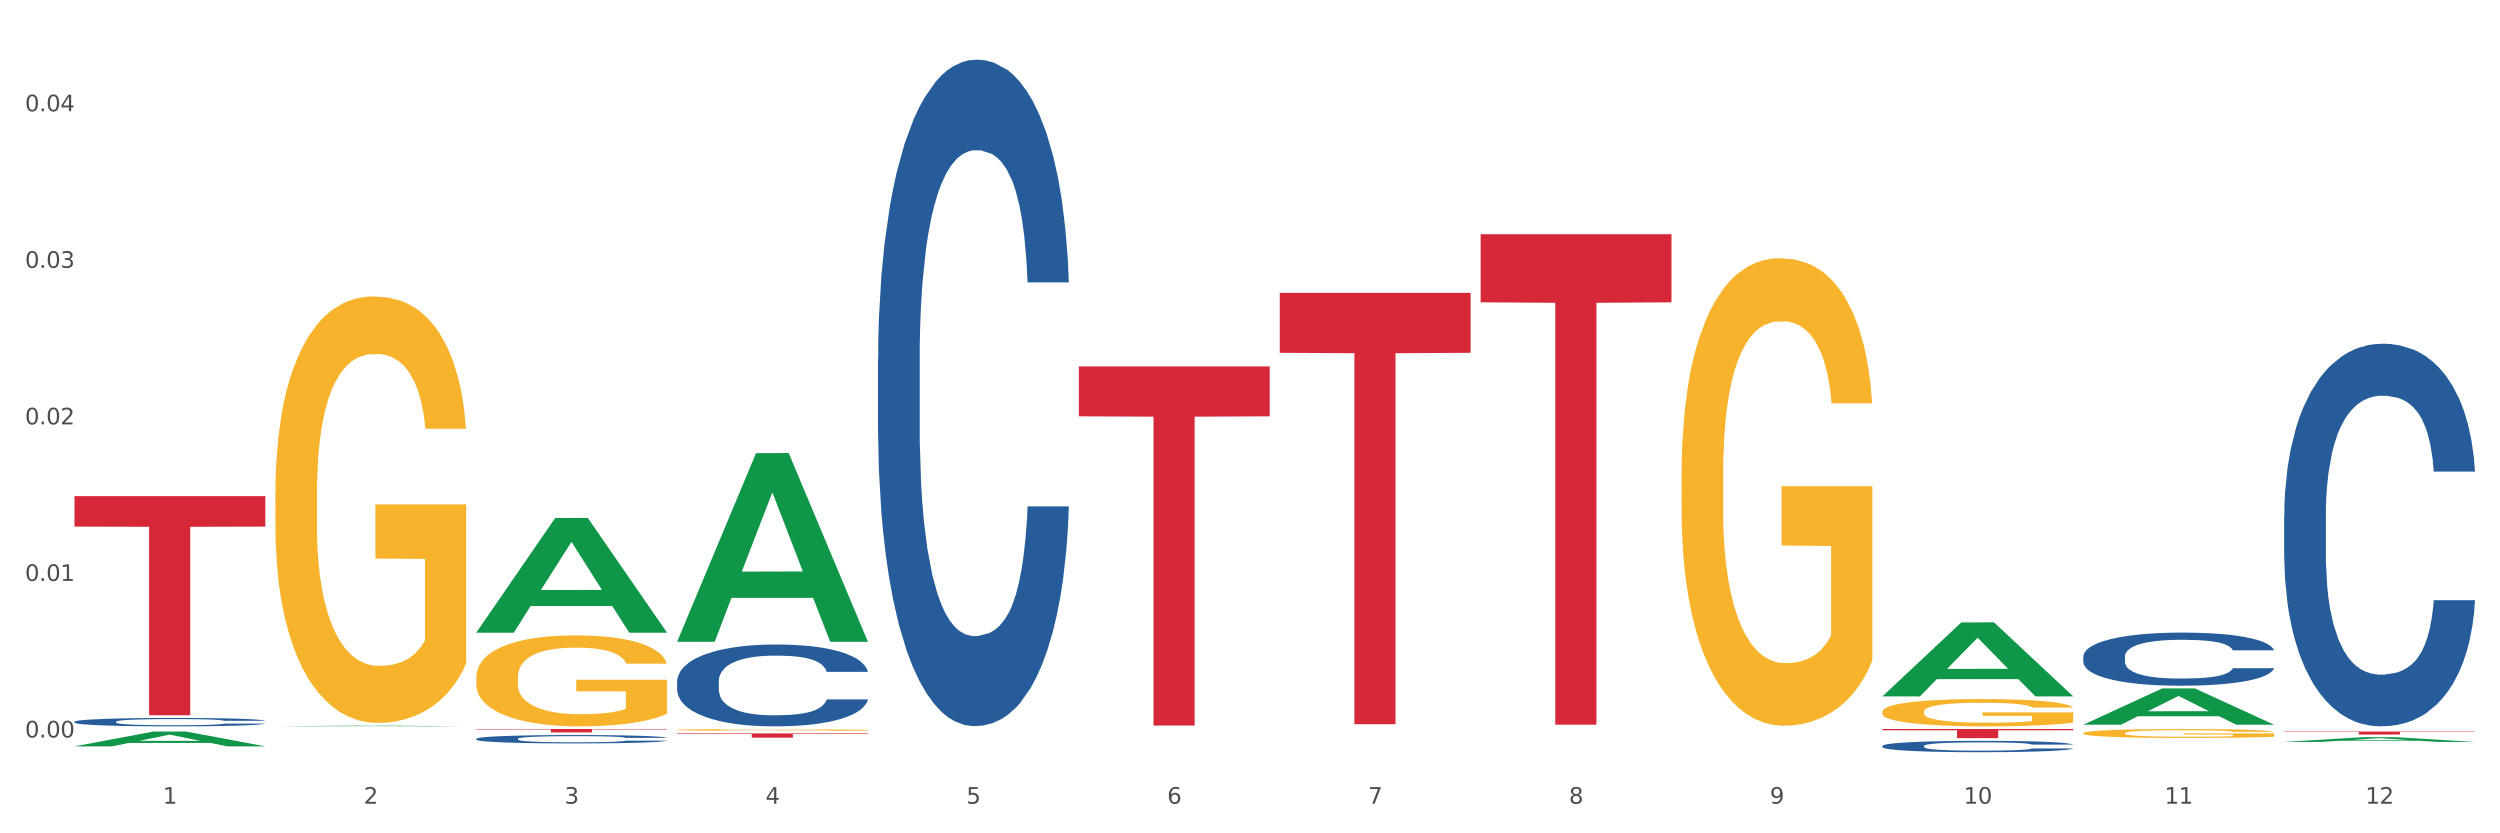
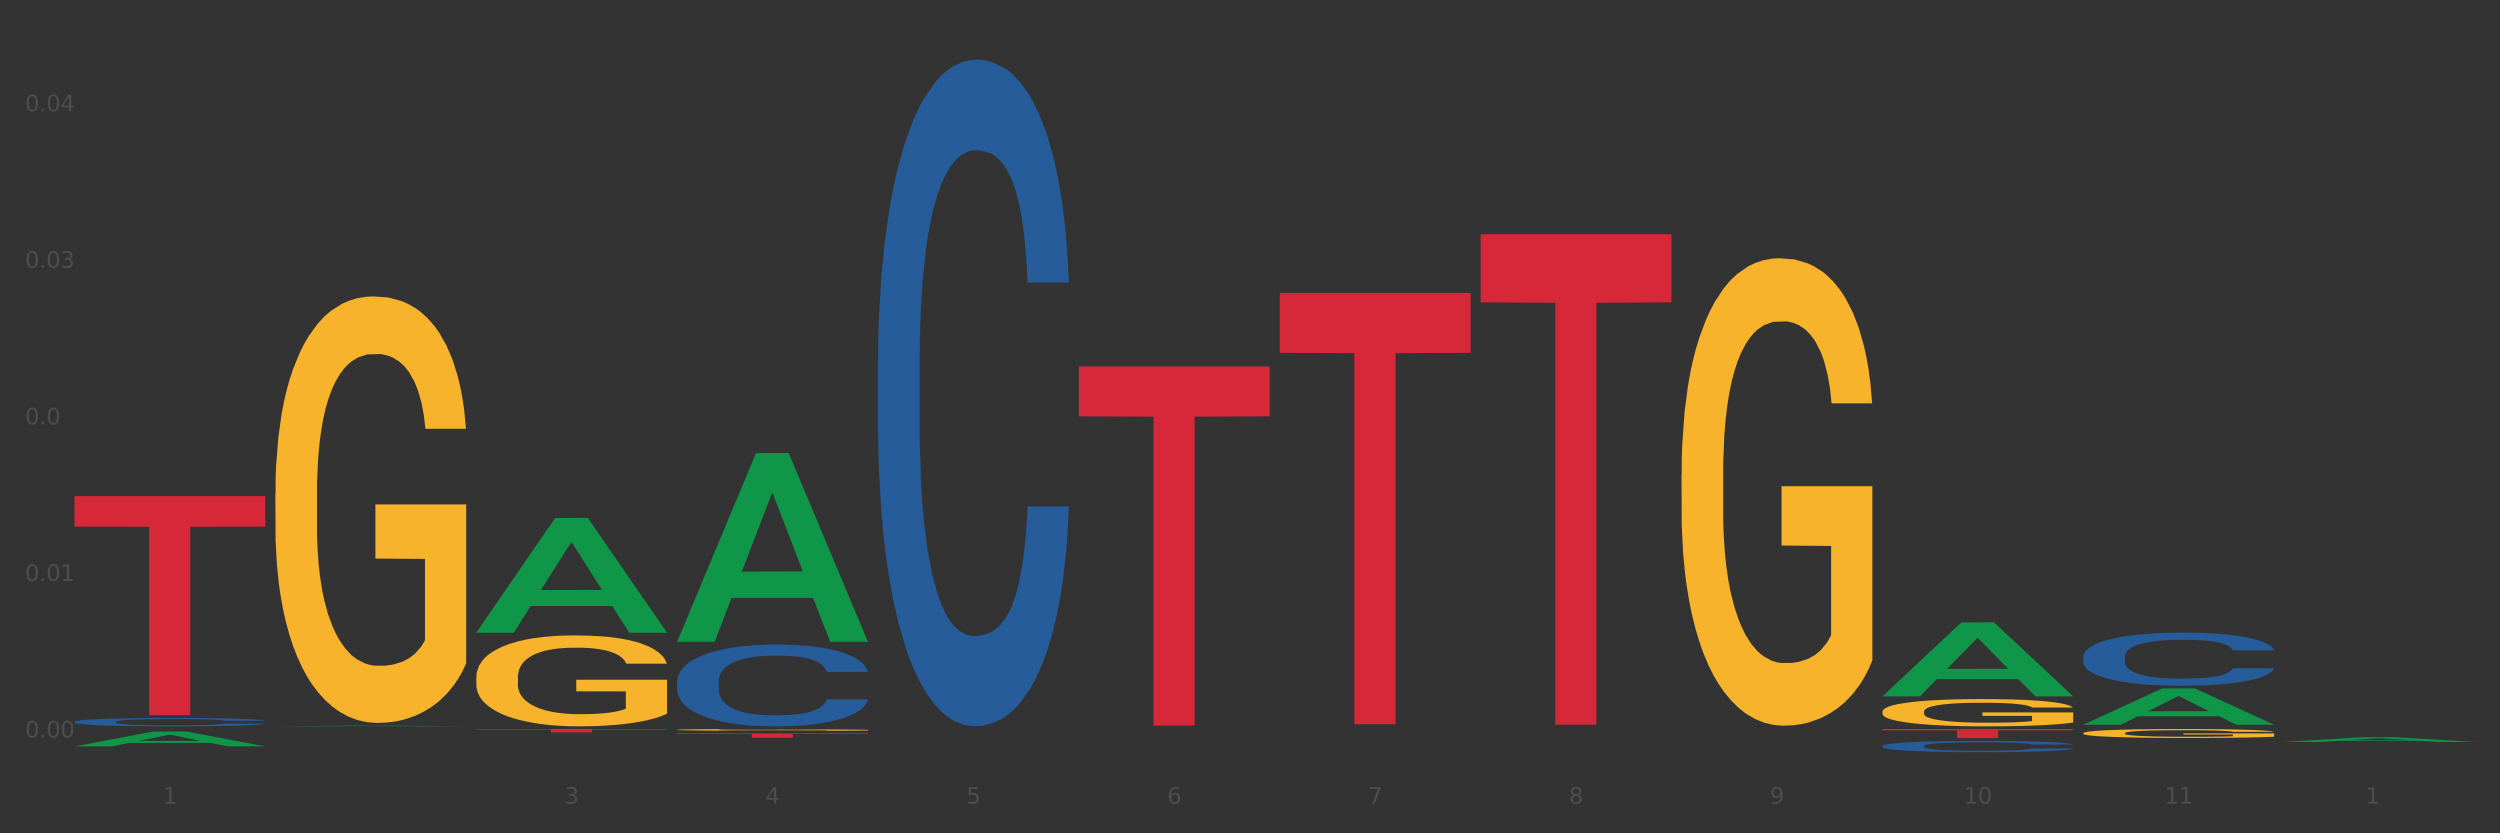
<svg xmlns="http://www.w3.org/2000/svg" xmlns:xlink="http://www.w3.org/1999/xlink" width="1080pt" height="360pt" viewBox="0 0 1080 360" version="1.1">
  <rect x="0" y="0" width="1080" height="360" fill="#333333" stroke="none" />
  <defs>
    <style type="text/css">*{stroke-linejoin: round; stroke-linecap: butt}</style>
  </defs>
  <g id="figure_1">
    <g id="patch_1">
-       <path d="M 0 360  L 1080 360  L 1080 0  L 0 0  z " style="fill: #ffffff; stroke: #ffffff; stroke-linejoin: miter" />
-     </g>
+       </g>
    <g id="axes_1">
      <g id="matplotlib.axis_1">
        <g id="xtick_1">
          <g id="text_1">
            <g style="fill: #4d4d4d" transform="translate(70.342 347.204) scale(0.096 -0.096)">
              <defs>
                <path id="DejaVuSans-31" d="M 794 531  L 1825 531  L 1825 4091  L 703 3866  L 703 4441  L 1819 4666  L 2450 4666  L 2450 531  L 3481 531  L 3481 0  L 794 0  L 794 531  z " transform="scale(0.016)" />
              </defs>
              <use xlink:href="#DejaVuSans-31" />
            </g>
          </g>
        </g>
        <g id="xtick_2">
          <g id="text_2">
            <g style="fill: #4d4d4d" transform="translate(157.122 347.204) scale(0.096 -0.096)">
              <defs>
-                 <path id="DejaVuSans-32" d="M 1228 531  L 3431 531  L 3431 0  L 469 0  L 469 531  Q 828 903 1448 1529  Q 2069 2156 2228 2338  Q 2531 2678 2651 2914  Q 2772 3150 2772 3378  Q 2772 3750 2511 3984  Q 2250 4219 1831 4219  Q 1534 4219 1204 4116  Q 875 4013 500 3803  L 500 4441  Q 881 4594 1212 4672  Q 1544 4750 1819 4750  Q 2544 4750 2975 4387  Q 3406 4025 3406 3419  Q 3406 3131 3298 2873  Q 3191 2616 2906 2266  Q 2828 2175 2409 1742  Q 1991 1309 1228 531  z " transform="scale(0.016)" />
-               </defs>
+                 </defs>
              <use xlink:href="#DejaVuSans-32" />
            </g>
          </g>
        </g>
        <g id="xtick_3">
          <g id="text_3">
            <g style="fill: #4d4d4d" transform="translate(243.902 347.204) scale(0.096 -0.096)">
              <defs>
                <path id="DejaVuSans-33" d="M 2597 2516  Q 3050 2419 3304 2112  Q 3559 1806 3559 1356  Q 3559 666 3084 287  Q 2609 -91 1734 -91  Q 1441 -91 1130 -33  Q 819 25 488 141  L 488 750  Q 750 597 1062 519  Q 1375 441 1716 441  Q 2309 441 2620 675  Q 2931 909 2931 1356  Q 2931 1769 2642 2001  Q 2353 2234 1838 2234  L 1294 2234  L 1294 2753  L 1863 2753  Q 2328 2753 2575 2939  Q 2822 3125 2822 3475  Q 2822 3834 2567 4026  Q 2313 4219 1838 4219  Q 1578 4219 1281 4162  Q 984 4106 628 3988  L 628 4550  Q 988 4650 1302 4700  Q 1616 4750 1894 4750  Q 2613 4750 3031 4423  Q 3450 4097 3450 3541  Q 3450 3153 3228 2886  Q 3006 2619 2597 2516  z " transform="scale(0.016)" />
              </defs>
              <use xlink:href="#DejaVuSans-33" />
            </g>
          </g>
        </g>
        <g id="xtick_4">
          <g id="text_4">
            <g style="fill: #4d4d4d" transform="translate(330.683 347.204) scale(0.096 -0.096)">
              <defs>
                <path id="DejaVuSans-34" d="M 2419 4116  L 825 1625  L 2419 1625  L 2419 4116  z M 2253 4666  L 3047 4666  L 3047 1625  L 3713 1625  L 3713 1100  L 3047 1100  L 3047 0  L 2419 0  L 2419 1100  L 313 1100  L 313 1709  L 2253 4666  z " transform="scale(0.016)" />
              </defs>
              <use xlink:href="#DejaVuSans-34" />
            </g>
          </g>
        </g>
        <g id="xtick_5">
          <g id="text_5">
            <g style="fill: #4d4d4d" transform="translate(417.463 347.204) scale(0.096 -0.096)">
              <defs>
                <path id="DejaVuSans-35" d="M 691 4666  L 3169 4666  L 3169 4134  L 1269 4134  L 1269 2991  Q 1406 3038 1543 3061  Q 1681 3084 1819 3084  Q 2600 3084 3056 2656  Q 3513 2228 3513 1497  Q 3513 744 3044 326  Q 2575 -91 1722 -91  Q 1428 -91 1123 -41  Q 819 9 494 109  L 494 744  Q 775 591 1075 516  Q 1375 441 1709 441  Q 2250 441 2565 725  Q 2881 1009 2881 1497  Q 2881 1984 2565 2268  Q 2250 2553 1709 2553  Q 1456 2553 1204 2497  Q 953 2441 691 2322  L 691 4666  z " transform="scale(0.016)" />
              </defs>
              <use xlink:href="#DejaVuSans-35" />
            </g>
          </g>
        </g>
        <g id="xtick_6">
          <g id="text_6">
            <g style="fill: #4d4d4d" transform="translate(504.243 347.204) scale(0.096 -0.096)">
              <defs>
                <path id="DejaVuSans-36" d="M 2113 2584  Q 1688 2584 1439 2293  Q 1191 2003 1191 1497  Q 1191 994 1439 701  Q 1688 409 2113 409  Q 2538 409 2786 701  Q 3034 994 3034 1497  Q 3034 2003 2786 2293  Q 2538 2584 2113 2584  z M 3366 4563  L 3366 3988  Q 3128 4100 2886 4159  Q 2644 4219 2406 4219  Q 1781 4219 1451 3797  Q 1122 3375 1075 2522  Q 1259 2794 1537 2939  Q 1816 3084 2150 3084  Q 2853 3084 3261 2657  Q 3669 2231 3669 1497  Q 3669 778 3244 343  Q 2819 -91 2113 -91  Q 1303 -91 875 529  Q 447 1150 447 2328  Q 447 3434 972 4092  Q 1497 4750 2381 4750  Q 2619 4750 2861 4703  Q 3103 4656 3366 4563  z " transform="scale(0.016)" />
              </defs>
              <use xlink:href="#DejaVuSans-36" />
            </g>
          </g>
        </g>
        <g id="xtick_7">
          <g id="text_7">
            <g style="fill: #4d4d4d" transform="translate(591.024 347.204) scale(0.096 -0.096)">
              <defs>
                <path id="DejaVuSans-37" d="M 525 4666  L 3525 4666  L 3525 4397  L 1831 0  L 1172 0  L 2766 4134  L 525 4134  L 525 4666  z " transform="scale(0.016)" />
              </defs>
              <use xlink:href="#DejaVuSans-37" />
            </g>
          </g>
        </g>
        <g id="xtick_8">
          <g id="text_8">
            <g style="fill: #4d4d4d" transform="translate(677.804 347.204) scale(0.096 -0.096)">
              <defs>
                <path id="DejaVuSans-38" d="M 2034 2216  Q 1584 2216 1326 1975  Q 1069 1734 1069 1313  Q 1069 891 1326 650  Q 1584 409 2034 409  Q 2484 409 2743 651  Q 3003 894 3003 1313  Q 3003 1734 2745 1975  Q 2488 2216 2034 2216  z M 1403 2484  Q 997 2584 770 2862  Q 544 3141 544 3541  Q 544 4100 942 4425  Q 1341 4750 2034 4750  Q 2731 4750 3128 4425  Q 3525 4100 3525 3541  Q 3525 3141 3298 2862  Q 3072 2584 2669 2484  Q 3125 2378 3379 2068  Q 3634 1759 3634 1313  Q 3634 634 3220 271  Q 2806 -91 2034 -91  Q 1263 -91 848 271  Q 434 634 434 1313  Q 434 1759 690 2068  Q 947 2378 1403 2484  z M 1172 3481  Q 1172 3119 1398 2916  Q 1625 2713 2034 2713  Q 2441 2713 2670 2916  Q 2900 3119 2900 3481  Q 2900 3844 2670 4047  Q 2441 4250 2034 4250  Q 1625 4250 1398 4047  Q 1172 3844 1172 3481  z " transform="scale(0.016)" />
              </defs>
              <use xlink:href="#DejaVuSans-38" />
            </g>
          </g>
        </g>
        <g id="xtick_9">
          <g id="text_9">
            <g style="fill: #4d4d4d" transform="translate(764.584 347.204) scale(0.096 -0.096)">
              <defs>
                <path id="DejaVuSans-39" d="M 703 97  L 703 672  Q 941 559 1184 500  Q 1428 441 1663 441  Q 2288 441 2617 861  Q 2947 1281 2994 2138  Q 2813 1869 2534 1725  Q 2256 1581 1919 1581  Q 1219 1581 811 2004  Q 403 2428 403 3163  Q 403 3881 828 4315  Q 1253 4750 1959 4750  Q 2769 4750 3195 4129  Q 3622 3509 3622 2328  Q 3622 1225 3098 567  Q 2575 -91 1691 -91  Q 1453 -91 1209 -44  Q 966 3 703 97  z M 1959 2075  Q 2384 2075 2632 2365  Q 2881 2656 2881 3163  Q 2881 3666 2632 3958  Q 2384 4250 1959 4250  Q 1534 4250 1286 3958  Q 1038 3666 1038 3163  Q 1038 2656 1286 2365  Q 1534 2075 1959 2075  z " transform="scale(0.016)" />
              </defs>
              <use xlink:href="#DejaVuSans-39" />
            </g>
          </g>
        </g>
        <g id="xtick_10">
          <g id="text_10">
            <g style="fill: #4d4d4d" transform="translate(848.311 347.204) scale(0.096 -0.096)">
              <defs>
                <path id="DejaVuSans-30" d="M 2034 4250  Q 1547 4250 1301 3770  Q 1056 3291 1056 2328  Q 1056 1369 1301 889  Q 1547 409 2034 409  Q 2525 409 2770 889  Q 3016 1369 3016 2328  Q 3016 3291 2770 3770  Q 2525 4250 2034 4250  z M 2034 4750  Q 2819 4750 3233 4129  Q 3647 3509 3647 2328  Q 3647 1150 3233 529  Q 2819 -91 2034 -91  Q 1250 -91 836 529  Q 422 1150 422 2328  Q 422 3509 836 4129  Q 1250 4750 2034 4750  z " transform="scale(0.016)" />
              </defs>
              <use xlink:href="#DejaVuSans-31" />
              <use xlink:href="#DejaVuSans-30" transform="translate(63.623 0)" />
            </g>
          </g>
        </g>
        <g id="xtick_11">
          <g id="text_11">
            <g style="fill: #4d4d4d" transform="translate(935.091 347.204) scale(0.096 -0.096)">
              <use xlink:href="#DejaVuSans-31" />
              <use xlink:href="#DejaVuSans-31" transform="translate(63.623 0)" />
            </g>
          </g>
        </g>
        <g id="xtick_12">
          <g id="text_12">
            <g style="fill: #4d4d4d" transform="translate(1021.871 347.204) scale(0.096 -0.096)">
              <use xlink:href="#DejaVuSans-31" />
              <use xlink:href="#DejaVuSans-32" transform="translate(63.623 0)" />
            </g>
          </g>
        </g>
        <g id="xtick_13" />
        <g id="xtick_14" />
        <g id="xtick_15" />
        <g id="xtick_16" />
        <g id="xtick_17" />
        <g id="xtick_18" />
        <g id="xtick_19" />
        <g id="xtick_20" />
        <g id="xtick_21" />
        <g id="xtick_22" />
        <g id="xtick_23" />
      </g>
      <g id="matplotlib.axis_2">
        <g id="ytick_1">
          <g id="text_13">
            <g style="fill: #4d4d4d" transform="translate(10.8 318.588) scale(0.096 -0.096)">
              <defs>
                <path id="DejaVuSans-2e" d="M 684 794  L 1344 794  L 1344 0  L 684 0  L 684 794  z " transform="scale(0.016)" />
              </defs>
              <use xlink:href="#DejaVuSans-30" />
              <use xlink:href="#DejaVuSans-2e" transform="translate(63.623 0)" />
              <use xlink:href="#DejaVuSans-30" transform="translate(95.41 0)" />
              <use xlink:href="#DejaVuSans-30" transform="translate(159.033 0)" />
            </g>
          </g>
        </g>
        <g id="ytick_2">
          <g id="text_14">
            <g style="fill: #4d4d4d" transform="translate(10.8 250.962) scale(0.096 -0.096)">
              <use xlink:href="#DejaVuSans-30" />
              <use xlink:href="#DejaVuSans-2e" transform="translate(63.623 0)" />
              <use xlink:href="#DejaVuSans-30" transform="translate(95.41 0)" />
              <use xlink:href="#DejaVuSans-31" transform="translate(159.033 0)" />
            </g>
          </g>
        </g>
        <g id="ytick_3">
          <g id="text_15">
            <g style="fill: #4d4d4d" transform="translate(10.8 183.335) scale(0.096 -0.096)">
              <use xlink:href="#DejaVuSans-30" />
              <use xlink:href="#DejaVuSans-2e" transform="translate(63.623 0)" />
              <use xlink:href="#DejaVuSans-30" transform="translate(95.41 0)" />
              <use xlink:href="#DejaVuSans-32" transform="translate(159.033 0)" />
            </g>
          </g>
        </g>
        <g id="ytick_4">
          <g id="text_16">
            <g style="fill: #4d4d4d" transform="translate(10.8 115.708) scale(0.096 -0.096)">
              <use xlink:href="#DejaVuSans-30" />
              <use xlink:href="#DejaVuSans-2e" transform="translate(63.623 0)" />
              <use xlink:href="#DejaVuSans-30" transform="translate(95.41 0)" />
              <use xlink:href="#DejaVuSans-33" transform="translate(159.033 0)" />
            </g>
          </g>
        </g>
        <g id="ytick_5">
          <g id="text_17">
            <g style="fill: #4d4d4d" transform="translate(10.8 48.081) scale(0.096 -0.096)">
              <use xlink:href="#DejaVuSans-30" />
              <use xlink:href="#DejaVuSans-2e" transform="translate(63.623 0)" />
              <use xlink:href="#DejaVuSans-30" transform="translate(95.41 0)" />
              <use xlink:href="#DejaVuSans-34" transform="translate(159.033 0)" />
            </g>
          </g>
        </g>
        <g id="ytick_6" />
        <g id="ytick_7" />
        <g id="ytick_8" />
        <g id="ytick_9" />
      </g>
      <g id="PolyCollection_1">
        <path d="M 32.175 322.426  L 32.26 322.42  L 66.256 316.023  L 80.365 316.017  L 114.616 322.438  L 98.298 322.438  L 90.904 320.943  L 55.803 320.943  L 55.548 320.967  L 48.408 322.438  L 32.175 322.438  L 32.175 322.426  L 60.222 320.05  L 86.484 320.044  L 73.481 317.385  L 73.311 317.373  L 73.141 317.391  L 60.137 320.044  L 60.222 320.05  L 32.175 322.426  z " clip-path="url(#p19a73efc09)" style="fill: #109648" />
        <path d="M 292.516 294.315  L 292.613 294.282  L 292.613 293.378  L 292.906 292.151  L 293.978 289.891  L 295.342 288.18  L 297.681 286.178  L 298.948 285.338  L 300.604 284.402  L 304.015 282.884  L 307.913 281.593  L 310.641 280.883  L 312.688 280.431  L 317.268 279.623  L 319.899 279.268  L 322.628 278.978  L 324.966 278.784  L 328.864 278.558  L 331.983 278.461  L 335.588 278.429  L 338.609 278.461  L 342.604 278.59  L 348.451 278.978  L 350.693 279.204  L 353.714 279.591  L 356.832 280.108  L 359.366 280.624  L 362.289 281.367  L 365.31 282.336  L 368.233 283.563  L 370.28 284.693  L 371.936 285.887  L 373.398 287.34  L 374.47 288.922  L 374.957 290.246  L 357.124 290.246  L 356.637 289.052  L 355.663 287.76  L 354.688 286.888  L 353.616 286.178  L 351.96 285.371  L 350.498 284.854  L 348.062 284.241  L 345.82 283.853  L 343.969 283.627  L 341.727 283.433  L 336.952 283.24  L 333.542 283.24  L 331.398 283.304  L 328.767 283.466  L 326.525 283.692  L 323.894 284.079  L 321.848 284.499  L 319.802 285.048  L 318.632 285.435  L 316.878 286.146  L 315.709 286.727  L 314.15 287.728  L 313.273 288.438  L 311.713 290.278  L 311.031 291.635  L 310.739 292.571  L 310.544 293.604  L 310.544 298.641  L 311.129 300.901  L 311.616 301.87  L 312.395 302.968  L 313.857 304.389  L 316.001 305.777  L 318.242 306.778  L 320.094 307.391  L 321.848 307.843  L 323.602 308.199  L 325.746 308.521  L 327.5 308.715  L 330.131 308.909  L 333.249 309.006  L 335.686 309.006  L 340.655 308.844  L 342.897 308.683  L 345.041 308.457  L 347.379 308.102  L 349.231 307.714  L 350.303 307.424  L 352.057 306.81  L 353.421 306.164  L 354.591 305.422  L 355.37 304.776  L 356.247 303.807  L 356.929 302.71  L 357.124 302.128  L 374.957 302.128  L 374.568 303.291  L 373.885 304.421  L 372.521 305.938  L 371.449 306.81  L 369.793 307.876  L 368.038 308.78  L 365.602 309.781  L 363.361 310.523  L 361.022 311.169  L 358.489 311.75  L 353.908 312.557  L 352.252 312.783  L 348.744 313.171  L 346.015 313.397  L 342.02 313.623  L 337.927 313.752  L 333.639 313.784  L 329.839 313.72  L 325.648 313.526  L 323.017 313.332  L 320.094 313.042  L 316.683 312.59  L 313.467 312.041  L 310.447 311.395  L 307.621 310.652  L 304.989 309.813  L 301.579 308.425  L 299.045 307.068  L 297.194 305.809  L 295.927 304.744  L 294.66 303.388  L 293.978 302.451  L 292.906 300.191  L 292.516 298.092  L 292.516 294.315  z " clip-path="url(#p19a73efc09)" style="fill: #255c99" />
        <path d="M 379.296 155.138  L 379.394 154.875  L 379.394 147.512  L 379.686 137.519  L 380.758 119.112  L 382.122 105.175  L 384.461 88.871  L 385.728 82.034  L 387.385 74.408  L 390.795 62.048  L 394.693 51.53  L 397.422 45.745  L 399.468 42.063  L 404.048 35.489  L 406.679 32.597  L 409.408 30.23  L 411.747 28.652  L 415.645 26.811  L 418.763 26.022  L 422.369 25.759  L 425.389 26.022  L 429.385 27.074  L 435.232 30.23  L 437.473 32.071  L 440.494 35.226  L 443.612 39.434  L 446.146 43.641  L 449.069 49.689  L 452.09 57.578  L 455.014 67.571  L 457.06 76.774  L 458.717 86.504  L 460.178 98.337  L 461.25 111.223  L 461.738 122.004  L 443.905 122.004  L 443.417 112.275  L 442.443 101.756  L 441.468 94.656  L 440.396 88.871  L 438.74 82.297  L 437.278 78.089  L 434.842 73.093  L 432.601 69.937  L 430.749 68.097  L 428.508 66.519  L 423.733 64.941  L 420.322 64.941  L 418.178 65.467  L 415.547 66.782  L 413.306 68.623  L 410.675 71.778  L 408.628 75.197  L 406.582 79.667  L 405.413 82.823  L 403.658 88.608  L 402.489 93.341  L 400.93 101.493  L 400.053 107.278  L 398.494 122.267  L 397.812 133.312  L 397.519 140.938  L 397.324 149.352  L 397.324 190.375  L 397.909 208.782  L 398.396 216.671  L 399.176 225.612  L 400.638 237.182  L 402.781 248.49  L 405.023 256.642  L 406.874 261.638  L 408.628 265.319  L 410.382 268.212  L 412.526 270.842  L 414.28 272.419  L 416.911 273.997  L 420.03 274.786  L 422.466 274.786  L 427.436 273.471  L 429.677 272.156  L 431.821 270.316  L 434.16 267.423  L 436.011 264.268  L 437.083 261.901  L 438.837 256.905  L 440.202 251.645  L 441.371 245.597  L 442.151 240.338  L 443.028 232.449  L 443.71 223.508  L 443.905 218.775  L 461.738 218.775  L 461.348 228.242  L 460.666 237.445  L 459.301 249.805  L 458.23 256.905  L 456.573 265.582  L 454.819 272.945  L 452.383 281.097  L 450.141 287.145  L 447.803 292.405  L 445.269 297.138  L 440.689 303.712  L 439.032 305.553  L 435.524 308.708  L 432.795 310.549  L 428.8 312.39  L 424.707 313.442  L 420.42 313.705  L 416.619 313.179  L 412.429 311.601  L 409.798 310.023  L 406.874 307.657  L 403.464 303.975  L 400.248 299.505  L 397.227 294.245  L 394.401 288.197  L 391.77 281.36  L 388.359 270.053  L 385.825 259.008  L 383.974 248.753  L 382.707 240.075  L 381.44 229.03  L 380.758 221.405  L 379.686 202.997  L 379.296 185.904  L 379.296 155.138  z " clip-path="url(#p19a73efc09)" style="fill: #255c99" />
        <path d="M 813.198 322.246  L 813.295 322.242  L 813.295 322.116  L 813.588 321.946  L 814.66 321.632  L 816.024 321.394  L 818.363 321.116  L 819.63 321  L 821.286 320.87  L 824.697 320.659  L 828.595 320.48  L 831.323 320.381  L 833.37 320.318  L 837.95 320.206  L 840.581 320.157  L 843.31 320.117  L 845.648 320.09  L 849.546 320.058  L 852.665 320.045  L 856.27 320.04  L 859.291 320.045  L 863.286 320.063  L 869.133 320.117  L 871.375 320.148  L 874.396 320.202  L 877.514 320.274  L 880.048 320.345  L 882.971 320.448  L 885.992 320.583  L 888.915 320.753  L 890.962 320.91  L 892.618 321.076  L 894.08 321.278  L 895.152 321.497  L 895.639 321.681  L 877.806 321.681  L 877.319 321.515  L 876.345 321.336  L 875.37 321.215  L 874.298 321.116  L 872.642 321.004  L 871.18 320.933  L 868.744 320.847  L 866.502 320.794  L 864.651 320.762  L 862.409 320.735  L 857.634 320.708  L 854.224 320.708  L 852.08 320.717  L 849.449 320.74  L 847.207 320.771  L 844.576 320.825  L 842.53 320.883  L 840.484 320.96  L 839.314 321.013  L 837.56 321.112  L 836.391 321.193  L 834.832 321.332  L 833.955 321.43  L 832.395 321.686  L 831.713 321.874  L 831.421 322.004  L 831.226 322.148  L 831.226 322.847  L 831.811 323.161  L 832.298 323.295  L 833.077 323.448  L 834.539 323.645  L 836.683 323.838  L 838.924 323.977  L 840.776 324.062  L 842.53 324.125  L 844.284 324.174  L 846.428 324.219  L 848.182 324.246  L 850.813 324.273  L 853.931 324.286  L 856.368 324.286  L 861.338 324.264  L 863.579 324.241  L 865.723 324.21  L 868.061 324.16  L 869.913 324.107  L 870.985 324.066  L 872.739 323.981  L 874.103 323.891  L 875.273 323.788  L 876.052 323.699  L 876.929 323.564  L 877.611 323.412  L 877.806 323.331  L 895.639 323.331  L 895.25 323.492  L 894.567 323.649  L 893.203 323.86  L 892.131 323.981  L 890.475 324.129  L 888.72 324.255  L 886.284 324.394  L 884.043 324.497  L 881.704 324.586  L 879.171 324.667  L 874.59 324.779  L 872.934 324.811  L 869.426 324.864  L 866.697 324.896  L 862.702 324.927  L 858.609 324.945  L 854.321 324.95  L 850.521 324.941  L 846.33 324.914  L 843.699 324.887  L 840.776 324.846  L 837.365 324.784  L 834.149 324.707  L 831.129 324.618  L 828.303 324.515  L 825.671 324.398  L 822.261 324.205  L 819.727 324.017  L 817.876 323.842  L 816.609 323.694  L 815.342 323.506  L 814.66 323.376  L 813.588 323.062  L 813.198 322.771  L 813.198 322.246  z " clip-path="url(#p19a73efc09)" style="fill: #255c99" />
        <path d="M 899.978 283.594  L 900.076 283.573  L 900.076 282.986  L 900.368 282.19  L 901.44 280.723  L 902.804 279.612  L 905.143 278.313  L 906.41 277.768  L 908.067 277.16  L 911.477 276.175  L 915.375 275.337  L 918.104 274.876  L 920.15 274.582  L 924.73 274.058  L 927.361 273.828  L 930.09 273.639  L 932.429 273.513  L 936.327 273.367  L 939.445 273.304  L 943.051 273.283  L 946.071 273.304  L 950.067 273.388  L 955.914 273.639  L 958.155 273.786  L 961.176 274.037  L 964.294 274.373  L 966.828 274.708  L 969.751 275.19  L 972.772 275.819  L 975.696 276.615  L 977.742 277.349  L 979.399 278.124  L 980.86 279.067  L 981.932 280.094  L 982.42 280.953  L 964.587 280.953  L 964.099 280.178  L 963.125 279.34  L 962.15 278.774  L 961.078 278.313  L 959.422 277.789  L 957.96 277.453  L 955.524 277.055  L 953.283 276.804  L 951.431 276.657  L 949.19 276.531  L 944.415 276.405  L 941.004 276.405  L 938.86 276.447  L 936.229 276.552  L 933.988 276.699  L 931.357 276.95  L 929.31 277.223  L 927.264 277.579  L 926.095 277.831  L 924.34 278.292  L 923.171 278.669  L 921.612 279.319  L 920.735 279.78  L 919.176 280.974  L 918.494 281.854  L 918.201 282.462  L 918.006 283.133  L 918.006 286.402  L 918.591 287.869  L 919.078 288.498  L 919.858 289.211  L 921.32 290.133  L 923.463 291.034  L 925.705 291.684  L 927.556 292.082  L 929.31 292.375  L 931.064 292.606  L 933.208 292.815  L 934.962 292.941  L 937.593 293.067  L 940.712 293.13  L 943.148 293.13  L 948.118 293.025  L 950.359 292.92  L 952.503 292.773  L 954.842 292.543  L 956.693 292.291  L 957.765 292.103  L 959.519 291.705  L 960.884 291.285  L 962.053 290.803  L 962.833 290.384  L 963.71 289.755  L 964.392 289.043  L 964.587 288.666  L 982.42 288.666  L 982.03 289.42  L 981.348 290.154  L 979.983 291.139  L 978.912 291.705  L 977.255 292.396  L 975.501 292.983  L 973.065 293.633  L 970.823 294.115  L 968.485 294.534  L 965.951 294.911  L 961.371 295.435  L 959.714 295.582  L 956.206 295.833  L 953.477 295.98  L 949.482 296.127  L 945.389 296.21  L 941.102 296.231  L 937.301 296.189  L 933.111 296.064  L 930.48 295.938  L 927.556 295.749  L 924.146 295.456  L 920.93 295.1  L 917.909 294.681  L 915.083 294.198  L 912.452 293.654  L 909.041 292.752  L 906.507 291.872  L 904.656 291.055  L 903.389 290.363  L 902.122 289.483  L 901.44 288.875  L 900.368 287.408  L 899.978 286.046  L 899.978 283.594  z " clip-path="url(#p19a73efc09)" style="fill: #255c99" />
-         <path d="M 986.759 222.754  L 986.856 222.603  L 986.856 218.377  L 987.148 212.64  L 988.22 202.073  L 989.585 194.072  L 991.923 184.712  L 993.19 180.787  L 994.847 176.409  L 998.258 169.314  L 1002.156 163.275  L 1004.884 159.954  L 1006.93 157.841  L 1011.511 154.067  L 1014.142 152.406  L 1016.87 151.048  L 1019.209 150.142  L 1023.107 149.085  L 1026.225 148.632  L 1029.831 148.481  L 1032.852 148.632  L 1036.847 149.236  L 1042.694 151.048  L 1044.935 152.104  L 1047.956 153.916  L 1051.075 156.331  L 1053.608 158.747  L 1056.532 162.219  L 1059.553 166.748  L 1062.476 172.484  L 1064.522 177.768  L 1066.179 183.353  L 1067.641 190.147  L 1068.713 197.544  L 1069.2 203.733  L 1051.367 203.733  L 1050.88 198.148  L 1049.905 192.109  L 1048.931 188.033  L 1047.859 184.712  L 1046.202 180.938  L 1044.74 178.523  L 1042.304 175.654  L 1040.063 173.843  L 1038.211 172.786  L 1035.97 171.88  L 1031.195 170.975  L 1027.784 170.975  L 1025.641 171.276  L 1023.009 172.031  L 1020.768 173.088  L 1018.137 174.9  L 1016.091 176.862  L 1014.044 179.428  L 1012.875 181.24  L 1011.121 184.561  L 1009.951 187.278  L 1008.392 191.958  L 1007.515 195.279  L 1005.956 203.884  L 1005.274 210.225  L 1004.982 214.602  L 1004.787 219.433  L 1004.787 242.983  L 1005.371 253.551  L 1005.859 258.079  L 1006.638 263.212  L 1008.1 269.855  L 1010.244 276.346  L 1012.485 281.026  L 1014.337 283.894  L 1016.091 286.007  L 1017.845 287.668  L 1019.989 289.178  L 1021.743 290.083  L 1024.374 290.989  L 1027.492 291.442  L 1029.928 291.442  L 1034.898 290.687  L 1037.139 289.932  L 1039.283 288.876  L 1041.622 287.215  L 1043.474 285.404  L 1044.546 284.045  L 1046.3 281.177  L 1047.664 278.157  L 1048.833 274.685  L 1049.613 271.666  L 1050.49 267.137  L 1051.172 262.005  L 1051.367 259.287  L 1069.2 259.287  L 1068.81 264.722  L 1068.128 270.005  L 1066.764 277.101  L 1065.692 281.177  L 1064.035 286.158  L 1062.281 290.385  L 1059.845 295.065  L 1057.604 298.537  L 1055.265 301.557  L 1052.731 304.274  L 1048.151 308.048  L 1046.495 309.105  L 1042.986 310.916  L 1040.258 311.973  L 1036.262 313.03  L 1032.17 313.633  L 1027.882 313.784  L 1024.081 313.483  L 1019.891 312.577  L 1017.26 311.671  L 1014.337 310.312  L 1010.926 308.199  L 1007.71 305.632  L 1004.689 302.613  L 1001.863 299.141  L 999.232 295.216  L 995.821 288.725  L 993.288 282.384  L 991.436 276.497  L 990.169 271.515  L 988.903 265.175  L 988.22 260.797  L 987.148 250.229  L 986.759 240.417  L 986.759 222.754  z " clip-path="url(#p19a73efc09)" style="fill: #255c99" />
        <path d="M 205.736 314.941  L 288.177 314.941  L 288.177 315.141  L 255.747 315.143  L 255.747 316.382  L 237.97 316.382  L 237.97 315.143  L 205.736 315.141  L 205.736 314.943  L 205.736 314.941  z " clip-path="url(#p19a73efc09)" style="fill: #d62839" />
        <path d="M 292.516 316.838  L 374.957 316.838  L 374.957 317.093  L 342.528 317.095  L 342.528 318.67  L 324.75 318.67  L 324.75 317.095  L 292.516 317.093  L 292.516 316.84  L 292.516 316.838  z " clip-path="url(#p19a73efc09)" style="fill: #d62839" />
        <path d="M 466.077 158.295  L 548.518 158.295  L 548.518 179.853  L 516.088 179.999  L 516.088 313.428  L 498.311 313.428  L 498.311 179.999  L 466.077 179.853  L 466.077 158.441  L 466.077 158.295  z " clip-path="url(#p19a73efc09)" style="fill: #d62839" />
        <path d="M 552.857 126.521  L 635.298 126.521  L 635.298 152.414  L 602.869 152.589  L 602.869 312.846  L 585.091 312.846  L 585.091 152.589  L 552.857 152.414  L 552.857 126.696  L 552.857 126.521  z " clip-path="url(#p19a73efc09)" style="fill: #d62839" />
        <path d="M 639.637 101.161  L 722.079 101.161  L 722.079 130.608  L 689.649 130.807  L 689.649 313.057  L 671.872 313.057  L 671.872 130.807  L 639.637 130.608  L 639.637 101.36  L 639.637 101.161  z " clip-path="url(#p19a73efc09)" style="fill: #d62839" />
        <path d="M 813.198 314.941  L 895.639 314.941  L 895.639 315.489  L 863.21 315.493  L 863.21 318.884  L 845.432 318.884  L 845.432 315.493  L 813.198 315.489  L 813.198 314.945  L 813.198 314.941  z " clip-path="url(#p19a73efc09)" style="fill: #d62839" />
-         <path d="M 986.759 316.011  L 1069.2 316.011  L 1069.2 316.19  L 1036.77 316.192  L 1036.77 317.304  L 1018.993 317.304  L 1018.993 316.192  L 986.759 316.19  L 986.759 316.012  L 986.759 316.011  z " clip-path="url(#p19a73efc09)" style="fill: #d62839" />
        <path d="M 32.175 214.341  L 114.616 214.341  L 114.616 227.496  L 82.187 227.585  L 82.187 309.005  L 64.409 309.005  L 64.409 227.585  L 32.175 227.496  L 32.175 214.43  L 32.175 214.341  z " clip-path="url(#p19a73efc09)" style="fill: #d62839" />
        <path d="M 118.955 213.189  L 119.053 213.02  L 119.053 206.962  L 119.247 201.745  L 120.221 189.123  L 121.681 178.688  L 122.751 173.135  L 123.822 168.591  L 125.087 164.047  L 126.645 159.335  L 129.467 152.435  L 131.219 148.901  L 133.361 145.198  L 137.254 139.813  L 140.077 136.783  L 142.997 134.259  L 147.766 131.23  L 150.881 129.883  L 154.19 128.874  L 158.181 128.2  L 161.198 128.032  L 167.817 128.537  L 173.462 130.052  L 176.187 131.23  L 179.691 133.249  L 181.541 134.596  L 184.558 137.288  L 187.673 140.822  L 189.814 143.852  L 193.026 149.574  L 195.459 155.296  L 197.698 162.364  L 198.866 167.245  L 199.742 171.788  L 200.521 177.006  L 201.299 185.252  L 183.779 185.252  L 183.098 179.362  L 182.027 173.808  L 180.47 168.423  L 179.107 165.057  L 176.771 160.849  L 174.63 158.157  L 172.391 156.137  L 169.666 154.454  L 167.525 153.613  L 164.507 152.94  L 158.57 153.108  L 154.579 154.454  L 151.854 156.137  L 150.102 157.652  L 148.545 159.335  L 146.793 161.691  L 144.749 165.225  L 143.289 168.423  L 141.829 172.462  L 140.661 176.501  L 139.59 181.213  L 138.714 186.262  L 138.033 191.479  L 137.449 197.874  L 136.962 208.476  L 136.962 231.533  L 137.157 236.75  L 137.643 243.65  L 138.227 248.867  L 139.201 255.094  L 140.077 259.301  L 141.731 265.36  L 143.581 270.408  L 145.041 273.606  L 146.501 276.299  L 149.031 280.001  L 151.854 283.03  L 154.287 284.882  L 157.597 286.565  L 159.835 287.238  L 161.782 287.574  L 166.551 287.574  L 169.958 287.069  L 173.754 285.891  L 176.674 284.377  L 179.107 282.526  L 181.833 279.496  L 183.585 276.635  L 183.585 241.462  L 162.171 241.294  L 162.171 217.901  L 201.397 217.901  L 201.397 286.565  L 199.742 290.099  L 197.893 293.296  L 195.946 296.157  L 193.026 299.691  L 189.522 303.057  L 186.407 305.413  L 183.098 307.433  L 179.205 309.284  L 174.143 310.967  L 171.029 311.64  L 167.135 312.145  L 162.561 312.313  L 158.57 311.977  L 154.677 311.135  L 150.589 309.621  L 146.598 307.433  L 143.581 305.245  L 140.563 302.552  L 137.351 299.018  L 134.821 295.652  L 132.874 292.623  L 130.733 288.752  L 128.397 283.704  L 126.645 279.16  L 125.087 274.447  L 123.433 268.389  L 122.265 263.172  L 121.097 256.608  L 120.415 251.728  L 119.637 244.155  L 119.053 233.552  L 118.955 213.189  z " clip-path="url(#p19a73efc09)" style="fill: #f7b32b" />
-         <path d="M 205.736 319.162  L 205.833 319.159  L 205.833 319.067  L 206.125 318.941  L 207.197 318.71  L 208.562 318.535  L 210.9 318.331  L 212.167 318.245  L 213.824 318.149  L 217.235 317.994  L 221.133 317.862  L 223.861 317.789  L 225.907 317.743  L 230.488 317.661  L 233.119 317.624  L 235.847 317.595  L 238.186 317.575  L 242.084 317.552  L 245.202 317.542  L 248.808 317.538  L 251.829 317.542  L 255.824 317.555  L 261.671 317.595  L 263.912 317.618  L 266.933 317.657  L 270.052 317.71  L 272.585 317.763  L 275.509 317.839  L 278.53 317.938  L 281.453 318.063  L 283.499 318.179  L 285.156 318.301  L 286.618 318.449  L 287.69 318.611  L 288.177 318.746  L 270.344 318.746  L 269.857 318.624  L 268.882 318.492  L 267.908 318.403  L 266.836 318.331  L 265.179 318.248  L 263.717 318.195  L 261.281 318.133  L 259.04 318.093  L 257.188 318.07  L 254.947 318.05  L 250.172 318.03  L 246.761 318.03  L 244.618 318.037  L 241.986 318.053  L 239.745 318.076  L 237.114 318.116  L 235.068 318.159  L 233.021 318.215  L 231.852 318.255  L 230.098 318.327  L 228.928 318.387  L 227.369 318.489  L 226.492 318.562  L 224.933 318.75  L 224.251 318.888  L 223.959 318.984  L 223.764 319.09  L 223.764 319.604  L 224.348 319.836  L 224.836 319.935  L 225.615 320.047  L 227.077 320.192  L 229.221 320.334  L 231.462 320.436  L 233.314 320.499  L 235.068 320.545  L 236.822 320.581  L 238.966 320.614  L 240.72 320.634  L 243.351 320.654  L 246.469 320.664  L 248.905 320.664  L 253.875 320.647  L 256.116 320.631  L 258.26 320.608  L 260.599 320.572  L 262.451 320.532  L 263.523 320.502  L 265.277 320.439  L 266.641 320.373  L 267.81 320.298  L 268.59 320.232  L 269.467 320.133  L 270.149 320.02  L 270.344 319.961  L 288.177 319.961  L 287.787 320.08  L 287.105 320.195  L 285.741 320.35  L 284.669 320.439  L 283.012 320.548  L 281.258 320.641  L 278.822 320.743  L 276.581 320.819  L 274.242 320.885  L 271.708 320.944  L 267.128 321.027  L 265.472 321.05  L 261.963 321.09  L 259.235 321.113  L 255.239 321.136  L 251.147 321.149  L 246.859 321.152  L 243.058 321.146  L 238.868 321.126  L 236.237 321.106  L 233.314 321.076  L 229.903 321.03  L 226.687 320.974  L 223.666 320.908  L 220.84 320.832  L 218.209 320.746  L 214.798 320.605  L 212.265 320.466  L 210.413 320.337  L 209.146 320.228  L 207.88 320.09  L 207.197 319.994  L 206.125 319.763  L 205.736 319.548  L 205.736 319.162  z " clip-path="url(#p19a73efc09)" style="fill: #255c99" />
        <path d="M 32.175 311.79  L 32.272 311.786  L 32.272 311.694  L 32.565 311.568  L 33.637 311.337  L 35.001 311.161  L 37.34 310.956  L 38.607 310.87  L 40.263 310.774  L 43.674 310.619  L 47.572 310.486  L 50.3 310.414  L 52.347 310.367  L 56.927 310.285  L 59.558 310.248  L 62.287 310.218  L 64.625 310.199  L 68.523 310.175  L 71.642 310.165  L 75.247 310.162  L 78.268 310.165  L 82.263 310.179  L 88.11 310.218  L 90.352 310.242  L 93.373 310.281  L 96.491 310.334  L 99.025 310.387  L 101.948 310.463  L 104.969 310.562  L 107.892 310.688  L 109.939 310.804  L 111.595 310.926  L 113.057 311.075  L 114.129 311.237  L 114.616 311.373  L 96.783 311.373  L 96.296 311.251  L 95.322 311.118  L 94.347 311.029  L 93.275 310.956  L 91.619 310.873  L 90.157 310.82  L 87.721 310.758  L 85.479 310.718  L 83.628 310.695  L 81.386 310.675  L 76.611 310.655  L 73.201 310.655  L 71.057 310.662  L 68.426 310.678  L 66.184 310.701  L 63.553 310.741  L 61.507 310.784  L 59.461 310.84  L 58.291 310.88  L 56.537 310.953  L 55.368 311.012  L 53.809 311.115  L 52.932 311.188  L 51.372 311.376  L 50.69 311.515  L 50.398 311.611  L 50.203 311.717  L 50.203 312.233  L 50.788 312.465  L 51.275 312.564  L 52.054 312.676  L 53.516 312.822  L 55.66 312.964  L 57.901 313.067  L 59.753 313.129  L 61.507 313.176  L 63.261 313.212  L 65.405 313.245  L 67.159 313.265  L 69.79 313.285  L 72.908 313.295  L 75.345 313.295  L 80.314 313.278  L 82.556 313.262  L 84.7 313.239  L 87.038 313.202  L 88.89 313.163  L 89.962 313.133  L 91.716 313.07  L 93.08 313.004  L 94.25 312.928  L 95.029 312.861  L 95.906 312.762  L 96.588 312.65  L 96.783 312.59  L 114.616 312.59  L 114.227 312.709  L 113.544 312.825  L 112.18 312.981  L 111.108 313.07  L 109.452 313.179  L 107.697 313.272  L 105.261 313.374  L 103.02 313.45  L 100.681 313.516  L 98.148 313.576  L 93.567 313.659  L 91.911 313.682  L 88.403 313.722  L 85.674 313.745  L 81.679 313.768  L 77.586 313.781  L 73.298 313.784  L 69.498 313.778  L 65.307 313.758  L 62.676 313.738  L 59.753 313.708  L 56.342 313.662  L 53.126 313.606  L 50.105 313.54  L 47.279 313.464  L 44.648 313.378  L 41.238 313.235  L 38.704 313.096  L 36.853 312.967  L 35.586 312.858  L 34.319 312.719  L 33.637 312.623  L 32.565 312.392  L 32.175 312.177  L 32.175 311.79  z " clip-path="url(#p19a73efc09)" style="fill: #255c99" />
        <path d="M 899.978 316.723  L 900.076 316.72  L 900.076 316.593  L 900.27 316.484  L 901.244 316.22  L 902.704 316.001  L 903.774 315.885  L 904.845 315.79  L 906.11 315.695  L 907.668 315.596  L 910.49 315.452  L 912.242 315.378  L 914.384 315.3  L 918.277 315.188  L 921.1 315.124  L 924.02 315.071  L 928.789 315.008  L 931.904 314.98  L 935.213 314.959  L 939.204 314.945  L 942.221 314.941  L 948.84 314.952  L 954.485 314.983  L 957.21 315.008  L 960.714 315.05  L 962.564 315.079  L 965.581 315.135  L 968.696 315.209  L 970.837 315.272  L 974.049 315.392  L 976.482 315.512  L 978.721 315.66  L 979.889 315.762  L 980.765 315.857  L 981.544 315.966  L 982.322 316.139  L 964.802 316.139  L 964.121 316.015  L 963.05 315.899  L 961.493 315.786  L 960.13 315.716  L 957.794 315.628  L 955.653 315.572  L 953.414 315.529  L 950.689 315.494  L 948.548 315.477  L 945.53 315.462  L 939.593 315.466  L 935.602 315.494  L 932.877 315.529  L 931.125 315.561  L 929.568 315.596  L 927.816 315.646  L 925.772 315.72  L 924.312 315.786  L 922.852 315.871  L 921.684 315.956  L 920.613 316.054  L 919.737 316.16  L 919.056 316.269  L 918.472 316.403  L 917.985 316.625  L 917.985 317.107  L 918.18 317.216  L 918.666 317.361  L 919.25 317.47  L 920.224 317.6  L 921.1 317.688  L 922.754 317.815  L 924.604 317.921  L 926.064 317.988  L 927.524 318.044  L 930.054 318.122  L 932.877 318.185  L 935.31 318.224  L 938.62 318.259  L 940.858 318.273  L 942.805 318.28  L 947.574 318.28  L 950.981 318.27  L 954.777 318.245  L 957.697 318.213  L 960.13 318.174  L 962.856 318.111  L 964.608 318.051  L 964.608 317.315  L 943.194 317.312  L 943.194 316.822  L 982.42 316.822  L 982.42 318.259  L 980.765 318.333  L 978.916 318.4  L 976.969 318.46  L 974.049 318.534  L 970.545 318.604  L 967.43 318.653  L 964.121 318.696  L 960.228 318.734  L 955.166 318.77  L 952.052 318.784  L 948.158 318.794  L 943.584 318.798  L 939.593 318.791  L 935.7 318.773  L 931.612 318.742  L 927.621 318.696  L 924.604 318.65  L 921.586 318.594  L 918.374 318.52  L 915.844 318.449  L 913.897 318.386  L 911.756 318.305  L 909.42 318.199  L 907.668 318.104  L 906.11 318.005  L 904.456 317.879  L 903.288 317.769  L 902.12 317.632  L 901.438 317.53  L 900.66 317.371  L 900.076 317.15  L 899.978 316.723  z " clip-path="url(#p19a73efc09)" style="fill: #f7b32b" />
        <path d="M 813.198 307.448  L 813.295 307.437  L 813.295 307.05  L 813.49 306.717  L 814.463 305.91  L 815.923 305.243  L 816.994 304.888  L 818.065 304.597  L 819.33 304.307  L 820.887 304.006  L 823.71 303.565  L 825.462 303.339  L 827.603 303.102  L 831.497 302.758  L 834.319 302.564  L 837.239 302.403  L 842.009 302.209  L 845.123 302.123  L 848.433 302.059  L 852.423 302.016  L 855.441 302.005  L 862.059 302.037  L 867.705 302.134  L 870.43 302.209  L 873.934 302.338  L 875.783 302.424  L 878.801 302.597  L 881.915 302.822  L 884.057 303.016  L 887.269 303.382  L 889.702 303.748  L 891.941 304.199  L 893.109 304.511  L 893.985 304.802  L 894.763 305.135  L 895.542 305.662  L 878.022 305.662  L 877.341 305.286  L 876.27 304.931  L 874.713 304.587  L 873.35 304.372  L 871.014 304.103  L 868.873 303.931  L 866.634 303.801  L 863.909 303.694  L 861.767 303.64  L 858.75 303.597  L 852.813 303.608  L 848.822 303.694  L 846.097 303.801  L 844.345 303.898  L 842.787 304.006  L 841.035 304.156  L 838.991 304.382  L 837.531 304.587  L 836.071 304.845  L 834.903 305.103  L 833.833 305.404  L 832.957 305.727  L 832.275 306.06  L 831.691 306.469  L 831.205 307.147  L 831.205 308.621  L 831.399 308.954  L 831.886 309.395  L 832.47 309.729  L 833.443 310.127  L 834.319 310.396  L 835.974 310.783  L 837.823 311.106  L 839.283 311.31  L 840.743 311.482  L 843.274 311.719  L 846.097 311.913  L 848.53 312.031  L 851.839 312.139  L 854.078 312.182  L 856.025 312.203  L 860.794 312.203  L 864.201 312.171  L 867.997 312.095  L 870.917 311.999  L 873.35 311.88  L 876.075 311.687  L 877.827 311.504  L 877.827 309.255  L 856.414 309.245  L 856.414 307.749  L 895.639 307.749  L 895.639 312.139  L 893.985 312.364  L 892.135 312.569  L 890.189 312.752  L 887.269 312.978  L 883.765 313.193  L 880.65 313.343  L 877.341 313.472  L 873.447 313.591  L 868.386 313.698  L 865.271 313.741  L 861.378 313.774  L 856.803 313.784  L 852.813 313.763  L 848.919 313.709  L 844.831 313.612  L 840.841 313.472  L 837.823 313.333  L 834.806 313.16  L 831.594 312.935  L 829.063 312.719  L 827.117 312.526  L 824.975 312.278  L 822.639 311.956  L 820.887 311.665  L 819.33 311.364  L 817.675 310.977  L 816.507 310.643  L 815.339 310.224  L 814.658 309.912  L 813.879 309.428  L 813.295 308.75  L 813.198 307.448  z " clip-path="url(#p19a73efc09)" style="fill: #f7b32b" />
        <path d="M 726.418 204.87  L 726.515 204.685  L 726.515 198.045  L 726.71 192.327  L 727.683 178.494  L 729.143 167.058  L 730.214 160.971  L 731.284 155.991  L 732.55 151.011  L 734.107 145.846  L 736.93 138.284  L 738.682 134.41  L 740.823 130.352  L 744.716 124.45  L 747.539 121.13  L 750.459 118.363  L 755.228 115.043  L 758.343 113.567  L 761.652 112.461  L 765.643 111.723  L 768.66 111.538  L 775.279 112.092  L 780.924 113.752  L 783.65 115.043  L 787.154 117.256  L 789.003 118.732  L 792.02 121.683  L 795.135 125.557  L 797.276 128.877  L 800.488 135.148  L 802.922 141.419  L 805.16 149.166  L 806.328 154.515  L 807.204 159.495  L 807.983 165.213  L 808.762 174.251  L 791.242 174.251  L 790.56 167.795  L 789.49 161.709  L 787.932 155.806  L 786.57 152.117  L 784.234 147.506  L 782.092 144.555  L 779.854 142.341  L 777.128 140.497  L 774.987 139.575  L 771.97 138.837  L 766.032 139.021  L 762.042 140.497  L 759.316 142.341  L 757.564 144.001  L 756.007 145.846  L 754.255 148.428  L 752.211 152.302  L 750.751 155.806  L 749.291 160.233  L 748.123 164.66  L 747.052 169.824  L 746.176 175.358  L 745.495 181.076  L 744.911 188.085  L 744.424 199.705  L 744.424 224.975  L 744.619 230.693  L 745.106 238.255  L 745.69 243.973  L 746.663 250.798  L 747.539 255.409  L 749.194 262.049  L 751.043 267.583  L 752.503 271.087  L 753.963 274.038  L 756.494 278.096  L 759.316 281.416  L 761.75 283.445  L 765.059 285.29  L 767.298 286.027  L 769.244 286.396  L 774.014 286.396  L 777.42 285.843  L 781.216 284.552  L 784.136 282.892  L 786.57 280.863  L 789.295 277.543  L 791.047 274.407  L 791.047 235.857  L 769.634 235.673  L 769.634 210.034  L 808.859 210.034  L 808.859 285.29  L 807.204 289.163  L 805.355 292.668  L 803.408 295.803  L 800.488 299.677  L 796.984 303.366  L 793.87 305.948  L 790.56 308.161  L 786.667 310.19  L 781.606 312.035  L 778.491 312.773  L 774.598 313.326  L 770.023 313.51  L 766.032 313.142  L 762.139 312.219  L 758.051 310.559  L 754.06 308.161  L 751.043 305.764  L 748.026 302.812  L 744.814 298.939  L 742.283 295.25  L 740.336 291.93  L 738.195 287.688  L 735.859 282.154  L 734.107 277.174  L 732.55 272.009  L 730.895 265.369  L 729.727 259.651  L 728.559 252.458  L 727.878 247.109  L 727.099 238.808  L 726.515 227.188  L 726.418 204.87  z " clip-path="url(#p19a73efc09)" style="fill: #f7b32b" />
        <path d="M 292.516 315.283  L 292.613 315.283  L 292.613 315.258  L 292.808 315.237  L 293.781 315.187  L 295.241 315.145  L 296.312 315.122  L 297.383 315.104  L 298.648 315.086  L 300.205 315.067  L 303.028 315.039  L 304.78 315.025  L 306.921 315.01  L 310.815 314.988  L 313.637 314.976  L 316.557 314.966  L 321.327 314.954  L 324.441 314.949  L 327.751 314.945  L 331.741 314.942  L 334.759 314.941  L 341.377 314.943  L 347.023 314.949  L 349.748 314.954  L 353.252 314.962  L 355.101 314.968  L 358.119 314.978  L 361.233 314.993  L 363.375 315.005  L 366.587 315.028  L 369.02 315.051  L 371.259 315.079  L 372.427 315.099  L 373.303 315.117  L 374.081 315.138  L 374.86 315.171  L 357.34 315.171  L 356.659 315.147  L 355.588 315.125  L 354.031 315.103  L 352.668 315.09  L 350.332 315.073  L 348.191 315.062  L 345.952 315.054  L 343.227 315.047  L 341.085 315.044  L 338.068 315.041  L 332.131 315.042  L 328.14 315.047  L 325.415 315.054  L 323.663 315.06  L 322.105 315.067  L 320.353 315.076  L 318.309 315.091  L 316.849 315.103  L 315.389 315.12  L 314.221 315.136  L 313.151 315.155  L 312.275 315.175  L 311.593 315.196  L 311.009 315.222  L 310.523 315.264  L 310.523 315.357  L 310.717 315.378  L 311.204 315.406  L 311.788 315.427  L 312.761 315.452  L 313.637 315.469  L 315.292 315.493  L 317.141 315.513  L 318.601 315.526  L 320.061 315.537  L 322.592 315.552  L 325.415 315.564  L 327.848 315.571  L 331.157 315.578  L 333.396 315.581  L 335.343 315.582  L 340.112 315.582  L 343.519 315.58  L 347.315 315.575  L 350.235 315.569  L 352.668 315.562  L 355.393 315.55  L 357.145 315.538  L 357.145 315.397  L 335.732 315.396  L 335.732 315.302  L 374.957 315.302  L 374.957 315.578  L 373.303 315.592  L 371.453 315.605  L 369.507 315.617  L 366.587 315.631  L 363.083 315.644  L 359.968 315.654  L 356.659 315.662  L 352.765 315.669  L 347.704 315.676  L 344.589 315.679  L 340.696 315.681  L 336.121 315.682  L 332.131 315.68  L 328.237 315.677  L 324.149 315.671  L 320.159 315.662  L 317.141 315.653  L 314.124 315.642  L 310.912 315.628  L 308.381 315.615  L 306.435 315.603  L 304.293 315.587  L 301.957 315.567  L 300.205 315.548  L 298.648 315.529  L 296.993 315.505  L 295.825 315.484  L 294.657 315.458  L 293.976 315.438  L 293.197 315.408  L 292.613 315.365  L 292.516 315.283  z " clip-path="url(#p19a73efc09)" style="fill: #f7b32b" />
        <path d="M 205.736 292.65  L 205.833 292.614  L 205.833 291.322  L 206.028 290.21  L 207.001 287.518  L 208.461 285.294  L 209.532 284.109  L 210.602 283.141  L 211.868 282.172  L 213.425 281.167  L 216.248 279.696  L 218 278.942  L 220.141 278.153  L 224.034 277.005  L 226.857 276.359  L 229.777 275.821  L 234.546 275.175  L 237.661 274.888  L 240.97 274.672  L 244.961 274.529  L 247.978 274.493  L 254.597 274.601  L 260.242 274.923  L 262.968 275.175  L 266.472 275.605  L 268.321 275.892  L 271.338 276.466  L 274.453 277.22  L 276.594 277.866  L 279.806 279.086  L 282.24 280.306  L 284.478 281.813  L 285.646 282.854  L 286.522 283.822  L 287.301 284.935  L 288.08 286.693  L 270.56 286.693  L 269.878 285.437  L 268.808 284.253  L 267.25 283.105  L 265.888 282.387  L 263.552 281.49  L 261.41 280.916  L 259.172 280.485  L 256.446 280.126  L 254.305 279.947  L 251.288 279.804  L 245.35 279.839  L 241.36 280.126  L 238.634 280.485  L 236.882 280.808  L 235.325 281.167  L 233.573 281.669  L 231.529 282.423  L 230.069 283.105  L 228.609 283.966  L 227.441 284.827  L 226.37 285.832  L 225.494 286.908  L 224.813 288.021  L 224.229 289.384  L 223.742 291.645  L 223.742 296.561  L 223.937 297.673  L 224.424 299.144  L 225.008 300.257  L 225.981 301.584  L 226.857 302.481  L 228.512 303.773  L 230.361 304.85  L 231.821 305.531  L 233.281 306.106  L 235.812 306.895  L 238.634 307.541  L 241.068 307.936  L 244.377 308.294  L 246.616 308.438  L 248.562 308.51  L 253.332 308.51  L 256.738 308.402  L 260.534 308.151  L 263.454 307.828  L 265.888 307.433  L 268.613 306.787  L 270.365 306.177  L 270.365 298.678  L 248.952 298.642  L 248.952 293.654  L 288.177 293.654  L 288.177 308.294  L 286.522 309.048  L 284.673 309.73  L 282.726 310.34  L 279.806 311.093  L 276.302 311.811  L 273.188 312.313  L 269.878 312.744  L 265.985 313.139  L 260.924 313.497  L 257.809 313.641  L 253.916 313.749  L 249.341 313.784  L 245.35 313.713  L 241.457 313.533  L 237.369 313.21  L 233.378 312.744  L 230.361 312.277  L 227.344 311.703  L 224.132 310.95  L 221.601 310.232  L 219.654 309.586  L 217.513 308.761  L 215.177 307.684  L 213.425 306.716  L 211.868 305.711  L 210.213 304.419  L 209.045 303.307  L 207.877 301.907  L 207.196 300.867  L 206.417 299.252  L 205.833 296.991  L 205.736 292.65  z " clip-path="url(#p19a73efc09)" style="fill: #f7b32b" />
        <path d="M 986.759 320.499  L 986.844 320.498  L 1020.84 318.462  L 1034.949 318.46  L 1069.2 320.503  L 1052.882 320.503  L 1045.487 320.028  L 1010.386 320.028  L 1010.131 320.035  L 1002.992 320.503  L 986.759 320.503  L 986.759 320.499  L 1014.806 319.744  L 1041.068 319.742  L 1028.064 318.896  L 1027.894 318.892  L 1027.724 318.898  L 1014.721 319.742  L 1014.806 319.744  L 986.759 320.499  z " clip-path="url(#p19a73efc09)" style="fill: #109648" />
        <path d="M 899.978 313.067  L 900.063 313.052  L 934.06 297.403  L 948.168 297.388  L 982.42 313.097  L 966.101 313.097  L 958.707 309.439  L 923.606 309.439  L 923.351 309.498  L 916.212 313.097  L 899.978 313.097  L 899.978 313.067  L 928.025 307.256  L 954.288 307.241  L 941.284 300.736  L 941.114 300.707  L 940.944 300.751  L 927.94 307.241  L 928.025 307.256  L 899.978 313.067  z " clip-path="url(#p19a73efc09)" style="fill: #109648" />
        <path d="M 813.198 300.788  L 813.283 300.758  L 847.279 268.878  L 861.388 268.848  L 895.639 300.848  L 879.321 300.848  L 871.927 293.397  L 836.826 293.397  L 836.571 293.517  L 829.431 300.848  L 813.198 300.848  L 813.198 300.788  L 841.245 288.95  L 867.507 288.92  L 854.504 275.669  L 854.334 275.609  L 854.164 275.699  L 841.16 288.92  L 841.245 288.95  L 813.198 300.788  z " clip-path="url(#p19a73efc09)" style="fill: #109648" />
        <path d="M 292.516 277.119  L 292.601 277.042  L 326.597 195.773  L 340.706 195.697  L 374.957 277.272  L 358.639 277.272  L 351.245 258.276  L 316.144 258.276  L 315.889 258.582  L 308.749 277.272  L 292.516 277.272  L 292.516 277.119  L 320.563 246.94  L 346.825 246.863  L 333.822 213.084  L 333.652 212.931  L 333.482 213.161  L 320.478 246.863  L 320.563 246.94  L 292.516 277.119  z " clip-path="url(#p19a73efc09)" style="fill: #109648" />
        <path d="M 205.736 273.243  L 205.821 273.196  L 239.817 223.788  L 253.926 223.741  L 288.177 273.336  L 271.859 273.336  L 264.464 261.787  L 229.363 261.787  L 229.108 261.974  L 221.969 273.336  L 205.736 273.336  L 205.736 273.243  L 233.783 254.895  L 260.045 254.849  L 247.041 234.312  L 246.871 234.219  L 246.701 234.359  L 233.698 254.849  L 233.783 254.895  L 205.736 273.243  z " clip-path="url(#p19a73efc09)" style="fill: #109648" />
        <path d="M 118.955 313.784  L 119.04 313.784  L 153.037 313.471  L 167.145 313.47  L 201.397 313.784  L 185.078 313.784  L 177.684 313.711  L 142.583 313.711  L 142.328 313.712  L 135.189 313.784  L 118.955 313.784  L 118.955 313.784  L 147.002 313.668  L 173.265 313.667  L 160.261 313.537  L 160.091 313.537  L 159.921 313.537  L 146.917 313.667  L 147.002 313.668  L 118.955 313.784  z " clip-path="url(#p19a73efc09)" style="fill: #109648" />
      </g>
    </g>
  </g>
  <defs>
    <clipPath id="p19a73efc09">
      <rect x="32.175" y="10.8" width="1037.025" height="329.109" />
    </clipPath>
  </defs>
</svg>